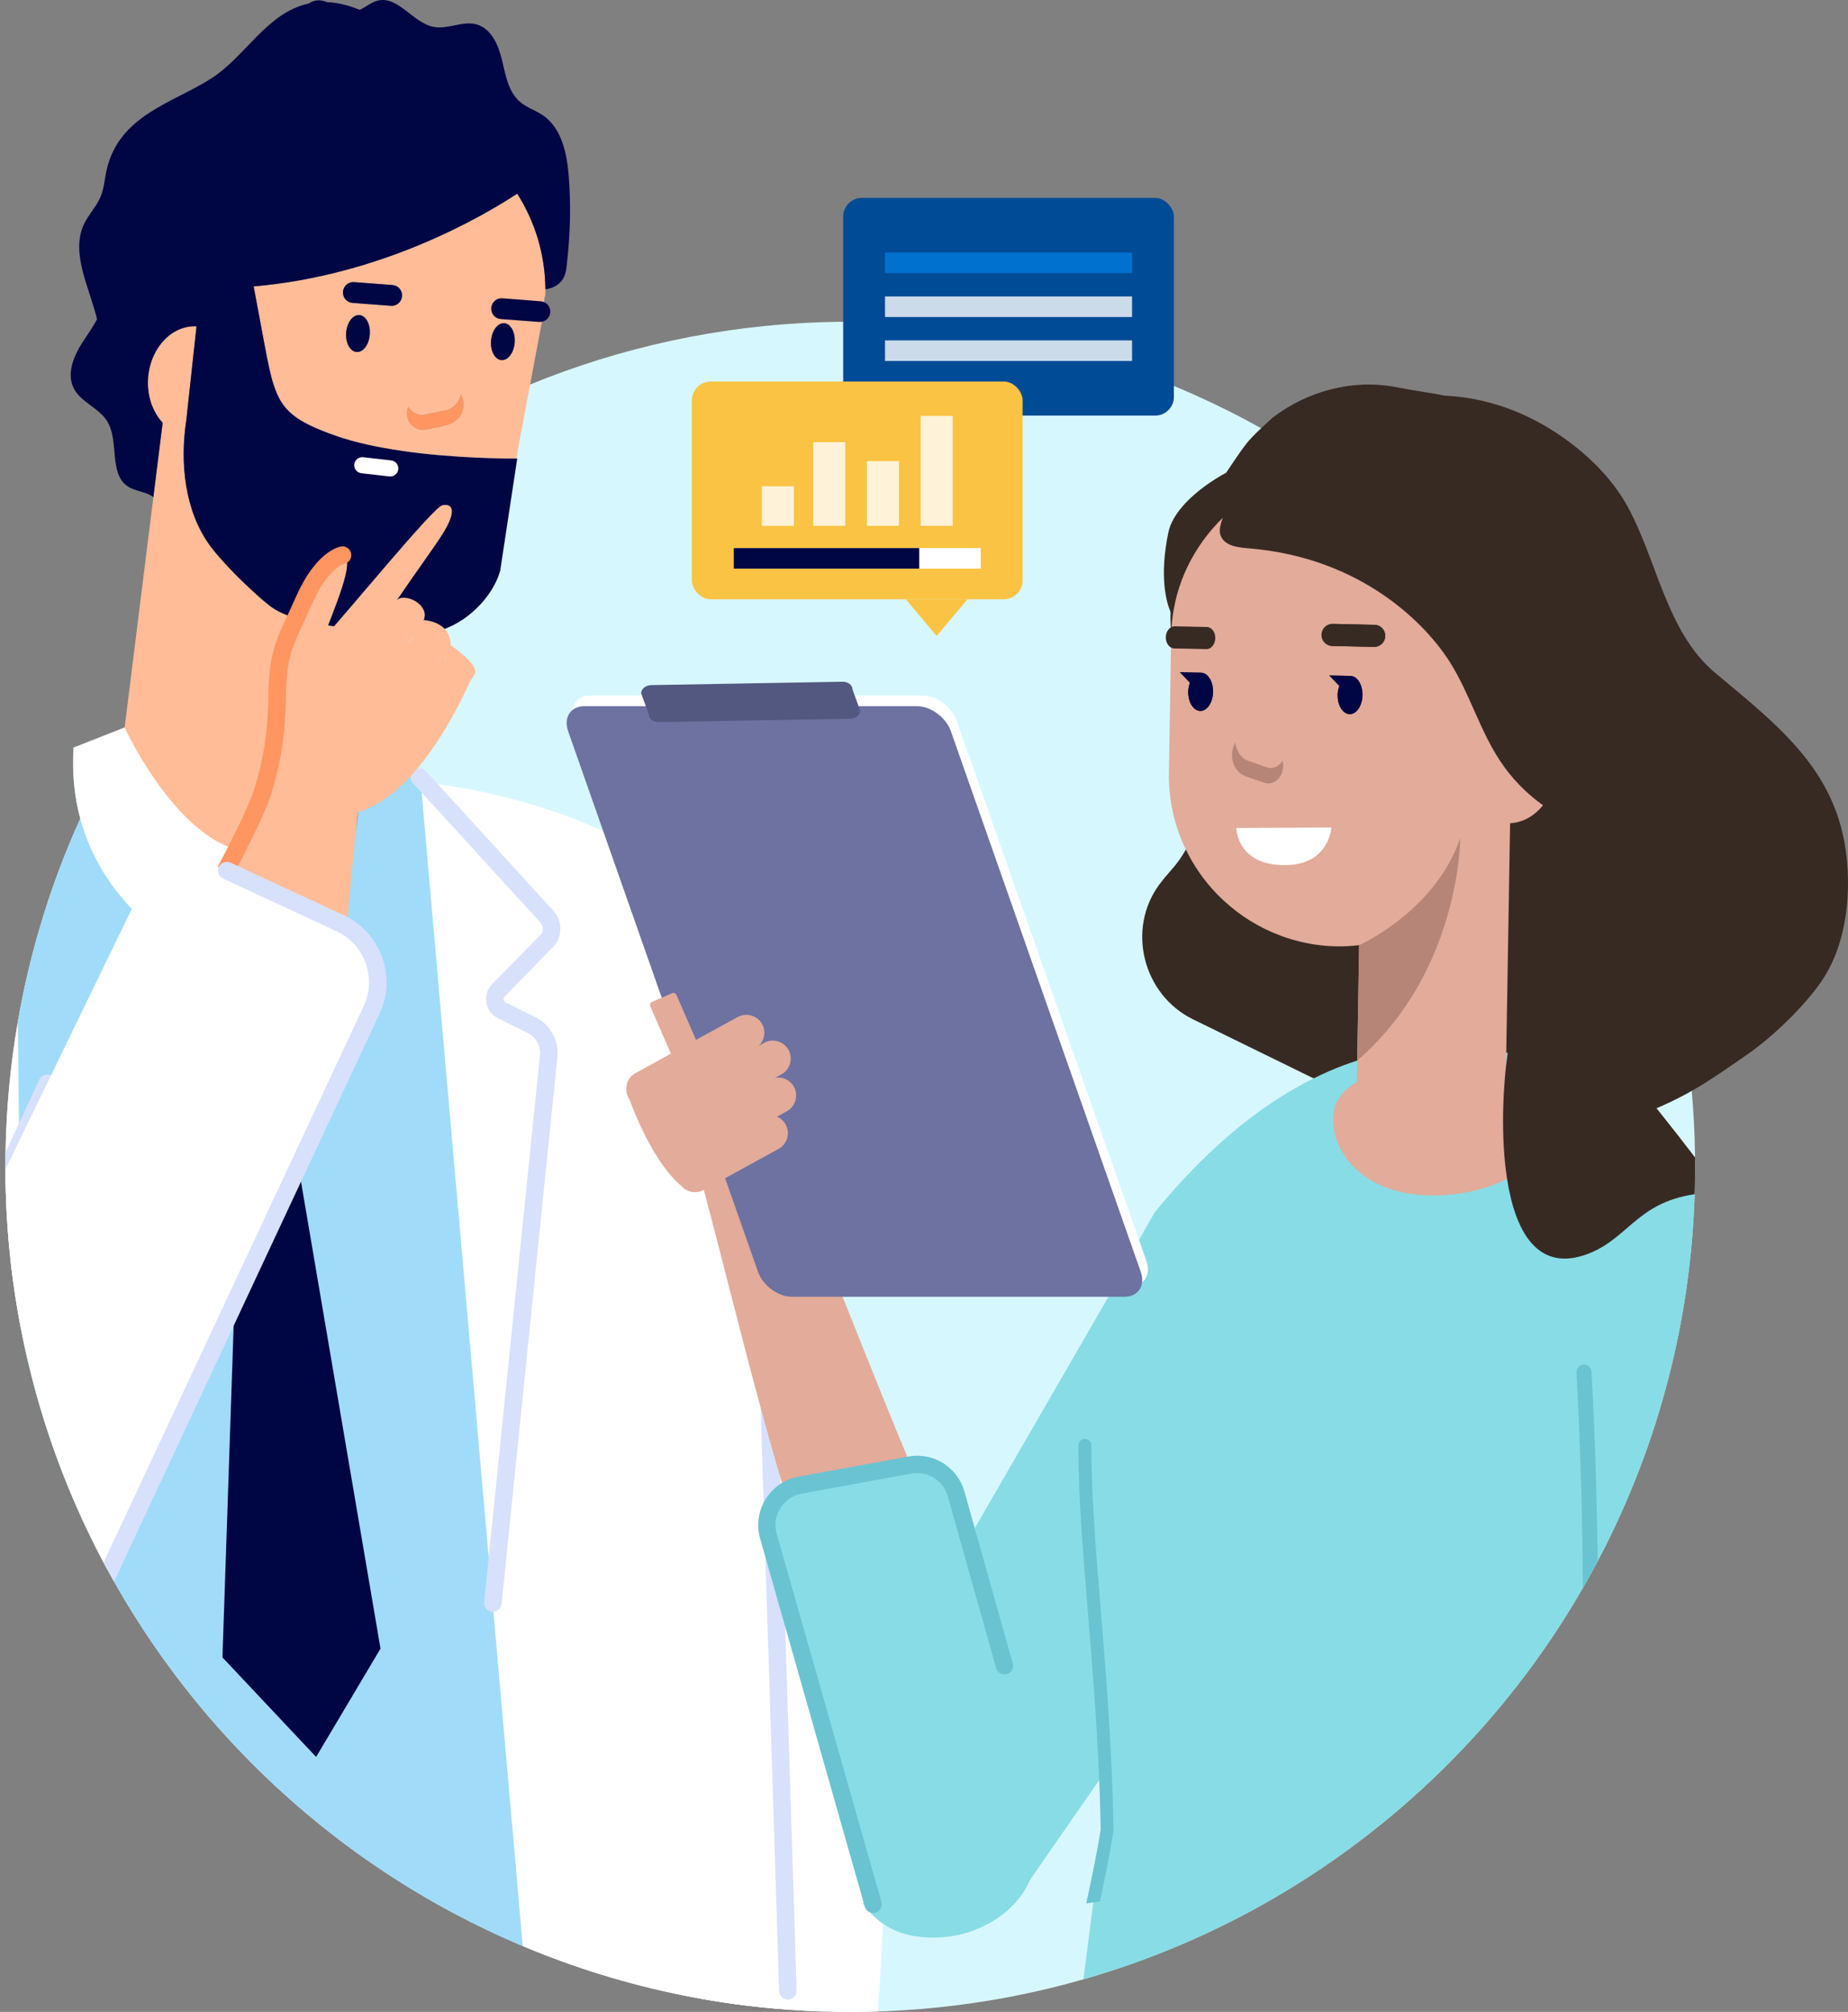
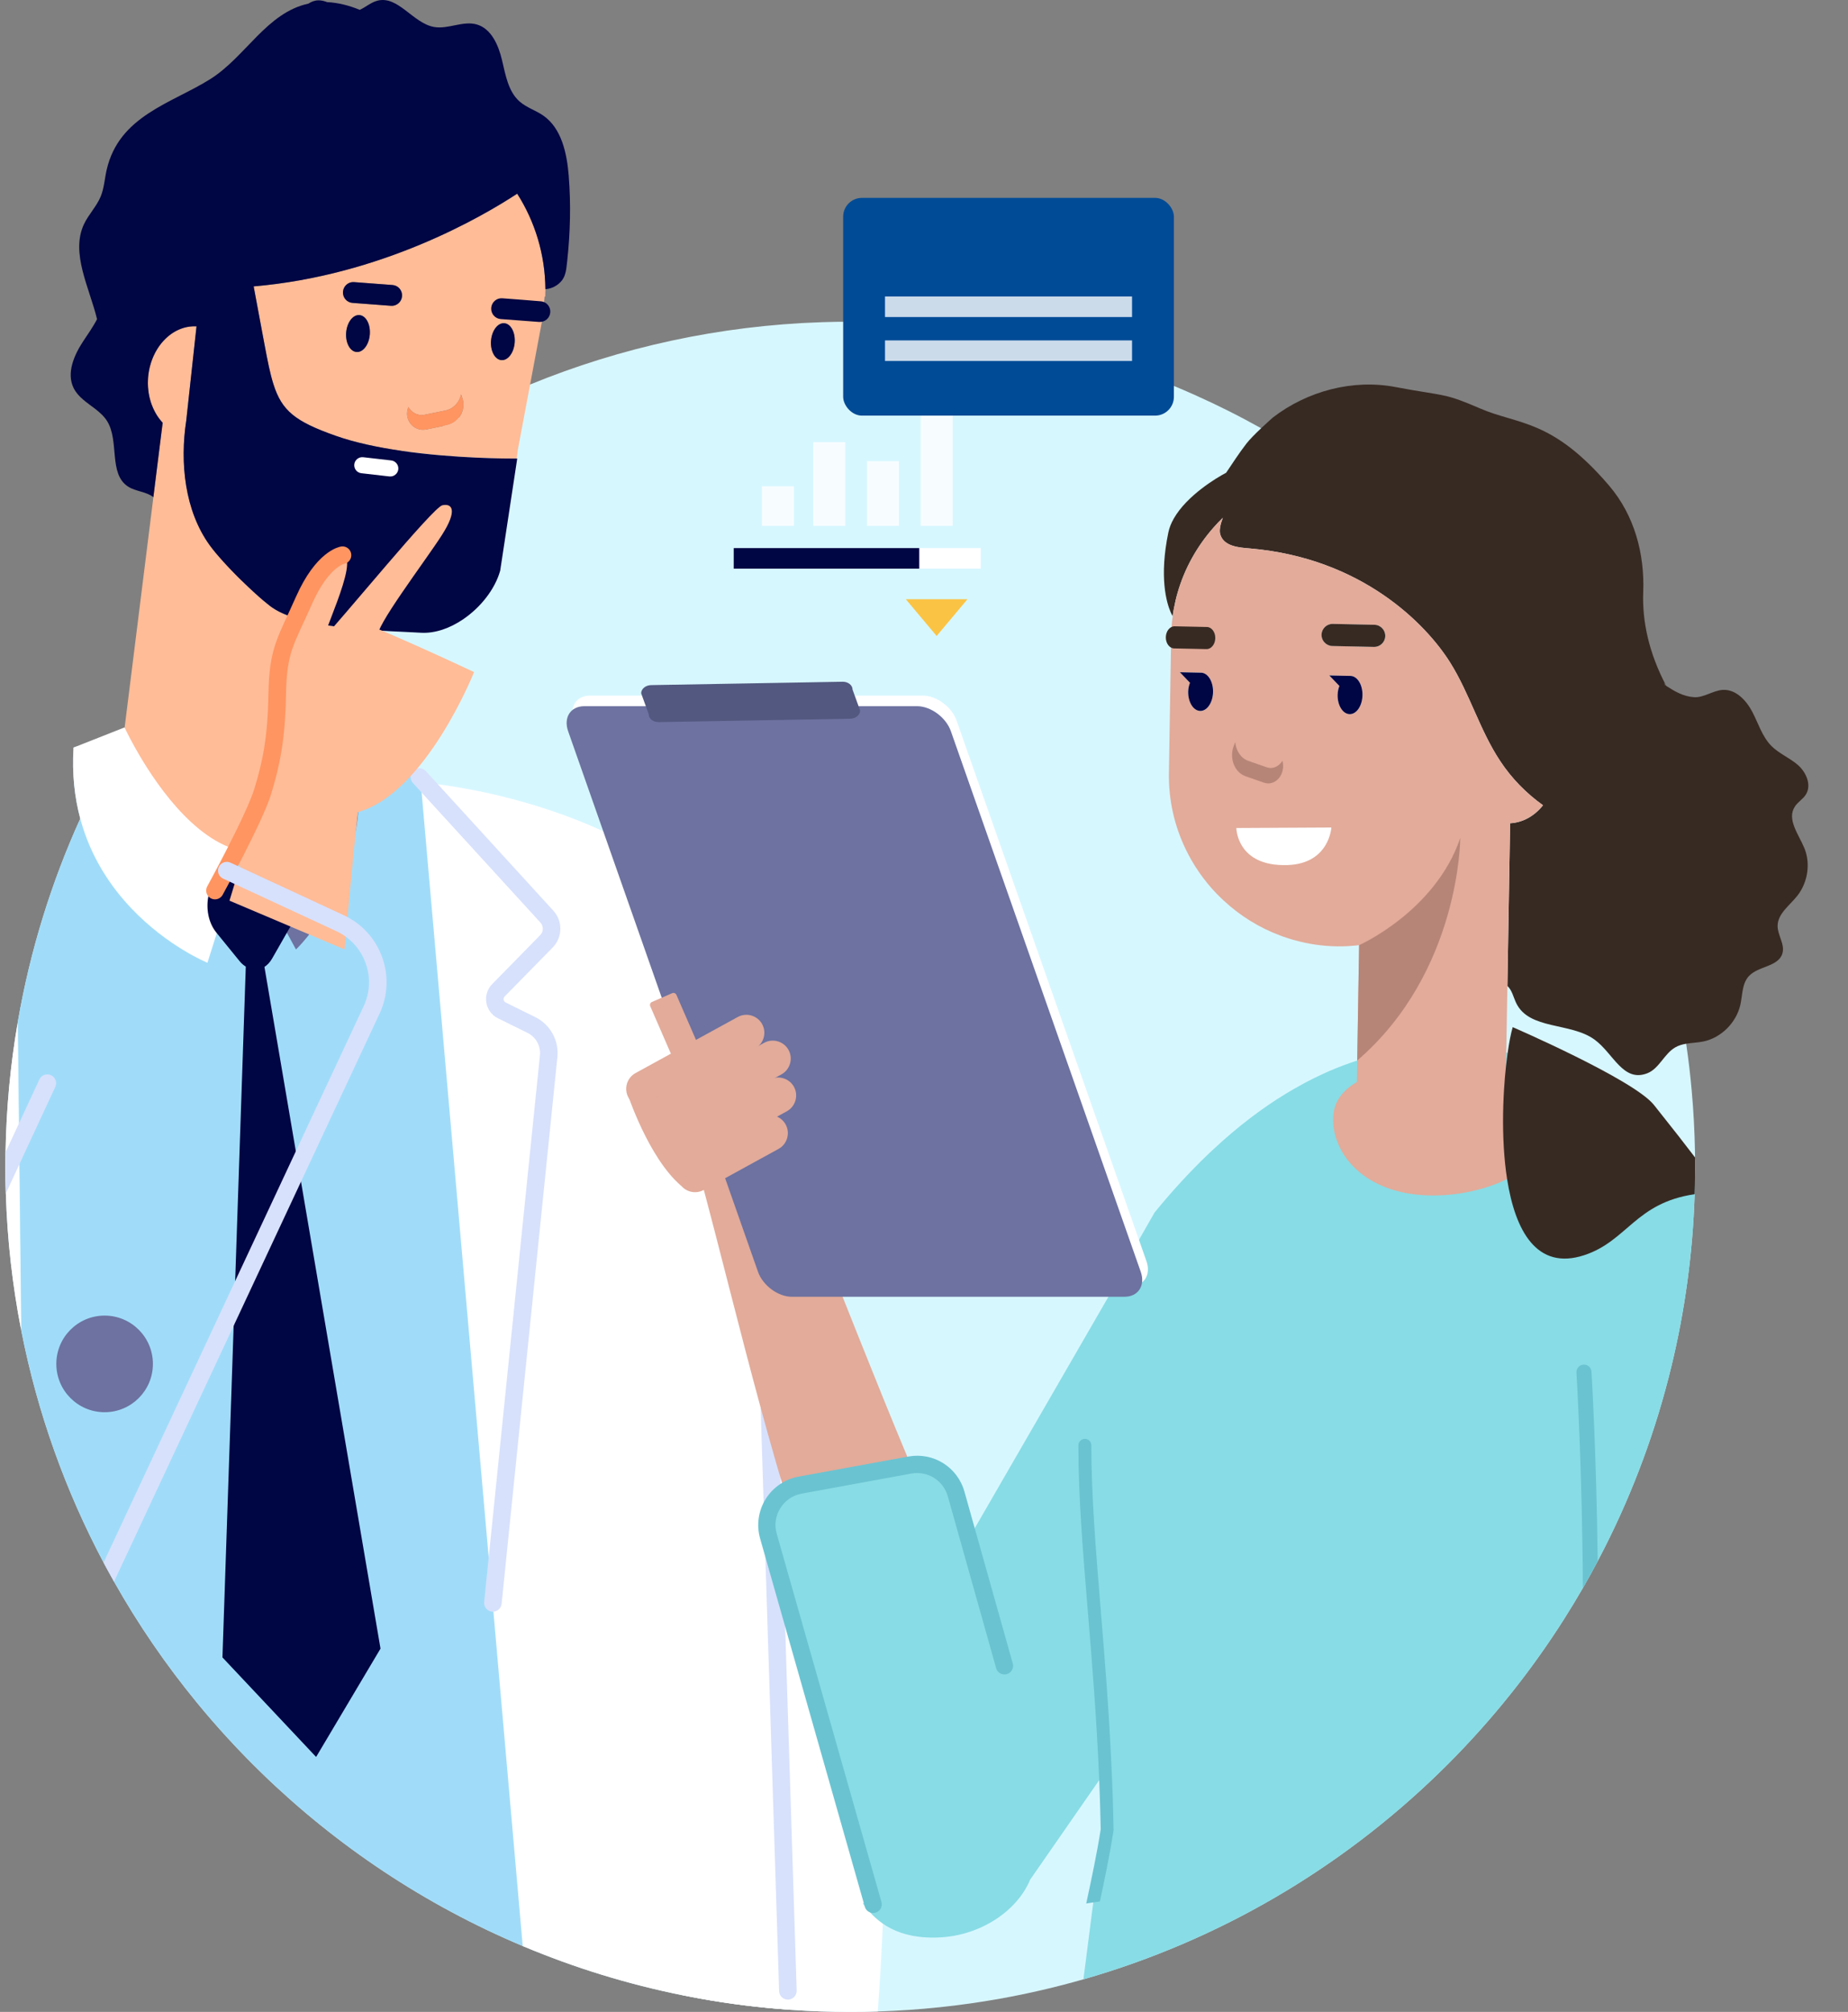
<svg xmlns="http://www.w3.org/2000/svg" id="Calque_2" viewBox="0 0 1367.25 1488.06">
  <rect x="0" y="0" width="1367.25" height="1488.06" fill="#808080" stroke="none" />
  <defs>
    <style>.cls-1{fill:#004b96;}.cls-2{fill:#000543;}.cls-3{fill:#0071ce;}.cls-4,.cls-5{fill:#fff;}.cls-6{fill:#ffbc97;}.cls-7{fill:#fbc343;}.cls-8{fill:#ff9561;}.cls-9{fill:#6ac3d1;}.cls-10{fill:#a0dcf9;}.cls-11{fill:#b78577;}.cls-12{fill:#d7e1fc;}.cls-13{fill:#d7f7ff;}.cls-14{fill:#e2ab9a;}.cls-15{fill:#372a23;}.cls-16{fill:#88dce5;}.cls-17{fill:#6d72a0;}.cls-18{fill:#52587f;}.cls-19{fill:none;stroke:#ff9561;stroke-linecap:round;stroke-linejoin:round;stroke-width:13px;}.cls-20,.cls-5{opacity:.8;}</style>
  </defs>
  <g id="Calque_4">
    <g>
      <path class="cls-13" d="M1254.12,863c0,4.28-.04,8.55-.13,12.81h0c-.05,2.5-.11,4.98-.19,7.46-1.39,43.72-7.27,86.29-17.2,127.29-11.37,46.97-28.04,91.87-49.35,134.02h0c-1.7,3.37-3.42,6.71-5.18,10.03-3.53,6.69-7.19,13.31-10.95,19.85-4.55,7.89-9.26,15.68-14.14,23.35h0c-1.35,2.14-2.71,4.24-4.09,6.35-12.51,19.17-26.04,37.61-40.53,55.25-7.34,8.94-14.92,17.68-22.75,26.19-8.23,8.98-16.74,17.72-25.48,26.19-72.71,70.5-162.5,123.49-262.56,152.16-20.15,5.77-40.72,10.56-61.64,14.31-29.5,5.28-59.72,8.49-90.49,9.47-6.76,.22-13.55,.33-20.37,.33-14.75,0-29.37-.51-43.86-1.52-22.69-1.57-45.04-4.35-67-8.28-4.29-.77-8.57-1.58-12.83-2.44-40.83-8.2-80.23-20.37-117.76-36.11-.29-.12-.59-.24-.88-.37-72.14-30.36-137.38-73.88-192.73-127.55-8.75-8.47-17.25-17.21-25.49-26.19-7.82-8.51-15.41-17.25-22.74-26.19-22.95-27.94-43.53-57.91-61.4-89.6-1.82-3.2-3.59-6.41-5.34-9.64-.81-1.49-1.61-2.98-2.41-4.48-28.12-52.97-48.85-110.47-60.8-171.12v-.02c-.1-.47-.2-.95-.29-1.43v-.03c-6.36-32.63-10.17-66.18-11.22-100.42-.19-5.92-.29-11.85-.3-17.81-.01-.62-.01-1.24-.01-1.86,0-3.58,.03-7.14,.09-10.71,.55-32.52,3.58-64.44,8.91-95.57v-.06c.07-.41,.15-.85,.23-1.26v-.02c9.11-52.51,24.77-102.77,46.14-149.9h0c8.24-18.25,17.35-36.02,27.27-53.28,1.58-2.77,3.19-5.53,4.82-8.27v-.02c.64-1.08,1.29-2.14,1.95-3.22,24.26-40.26,52.95-77.56,85.38-111.23h.01c28.12-29.21,59.07-55.69,92.39-79,4.99-3.49,10.03-6.91,15.13-10.25,3.49-2.3,7.01-4.56,10.55-6.78,10.22-6.43,20.63-12.57,31.24-18.39h0s.02,0,.02,0c3.79-2.1,7.6-4.14,11.43-6.15h.01c17.09-8.95,34.65-17.13,52.62-24.5,67-27.45,139.81-43.61,216.09-46.1,6.9-.23,13.83-.34,20.78-.34s13.74,.11,20.58,.34h.01c46.58,1.5,91.88,8.1,135.34,19.27,11.43,2.93,22.73,6.18,33.89,9.73,16.99,5.41,33.66,11.53,49.99,18.32,4.34,1.8,8.66,3.66,12.96,5.56,1.05,.46,2.1,.93,3.14,1.41,7.72,3.46,15.35,7.07,22.89,10.84,8.51,4.25,16.91,8.69,25.19,13.31,11.57,6.45,22.92,13.26,34.02,20.41,148.49,95.64,253.84,252.45,280.45,434.82,1.69,11.53,3.06,23.16,4.1,34.89,1.32,14.78,2.12,29.7,2.39,44.75,.03,1.49,.05,2.98,.06,4.47,.01,.55,.02,1.11,.02,1.66,.01,1.76,.02,3.52,.02,5.28Z" />
      <path class="cls-4" d="M655.03,1359.91c-.16,11.08-.42,22.27-.76,33.58-.29,9.68-.65,19.44-1.08,29.28-.92,21.28-2.16,42.94-3.75,64.96-6.76,.22-13.55,.33-20.37,.33-14.75,0-29.37-.51-43.86-1.52-22.69-1.57-45.04-4.35-67-8.28-4.29-.77-8.57-1.58-12.83-2.44l29.2-542.53,3.14-58.32,.24-4.34,.69-12.91,.66-12.3,.33-6.06,.61-11.26,.7-13.06,.05-.9,1.6-29.82,.03-.56,1.66-30.72,3.33-61.98,.24-4.43s1.52,3.46,4.21,10.24c5.14,12.97,14.54,38.09,25.64,74.24,1.81,5.88,3.66,12.06,5.55,18.52,1.01,3.46,2.03,7.01,3.06,10.64,.31,1.1,.63,2.21,.94,3.33,.59,2.11,1.19,4.24,1.78,6.4,10.72,38.77,22.14,86.13,32.42,141.27,.36,1.89,.71,3.79,1.06,5.7,.14,.71,.27,1.43,.39,2.14,6.88,37.8,13.21,79.15,18.41,123.81,.25,2.11,.49,4.23,.73,6.36,.24,2.11,.48,4.23,.71,6.36,3.94,35.8,7.14,73.65,9.31,113.43,2.61,47.58,3.75,97.93,2.96,150.84Z" />
      <path class="cls-10" d="M387.62,1439.71c-.29-.12-.59-.24-.88-.37-72.14-30.36-137.38-73.88-192.73-127.55-8.75-8.47-17.25-17.21-25.49-26.19-7.82-8.51-15.41-17.25-22.74-26.19-22.95-27.94-43.53-57.91-61.4-89.6-1.82-3.2-3.59-6.41-5.34-9.64-.81-1.49-1.61-2.98-2.41-4.48-28.12-52.97-48.85-110.47-60.8-171.12v-.02l-1.4-123.64h0s-.19-17.11-.19-17.11l-.15-13.02-.85-75.38v-.02c9.11-52.51,24.77-102.77,46.14-149.9h0c-4.18-15.56-6.18-33.04-4.97-52.58l1.6-.63h.01c10.17-.13,20.39-.16,30.63-.07,1.27,0,2.53,0,3.79,.03,3.04,.02,6.08,.06,9.12,.11,38.46,.6,77.16,2.68,114.99,6.72,1.27,.14,2.54,.28,3.8,.42,1,.11,2,.22,2.99,.33,1.77,.2,3.54,.4,5.3,.61,3.23,.39,6.45,.78,9.66,1.2,.72,.09,1.43,.18,2.14,.28,6.17,.8,12.31,1.66,18.42,2.59h.01c3.9,.58,7.77,1.19,11.64,1.83,8.06,1.32,16.04,2.75,23.94,4.3,1.36,.26,2.72,.53,4.07,.8,2.5,.5,5,1,7.5,1.52,1.41,.28,2.82,.56,4.23,.85,1,.2,2.02,.42,3.02,.62l.38,4.3,.37,4.24,.33,3.66h0s49.58,561.92,49.58,561.92h0s3.83,43.43,3.83,43.43l21.86,247.75Z" />
      <g>
        <path class="cls-6" d="M382.67,143.26c-26.06,17.12-100.5,60.51-194.98,68.57l8,42.85c2.3,12.23,4.17,21.74,6.62,29.44,6.25,19.81,16.15,27.6,45.89,38.14,14.42,5.11,31.55,8.68,48.68,11.17,39.53,5.75,79.07,5.76,85.39,5.74,.27-2.11,.67-4.2,.82-6.34l6.67-35.48,2.44-12.97,8.73-46.39h0s.64-3.3,.64-3.3l.99-11.2v-.03l.37-4.14c.18,0,.3,.09,.45,.12,.06-1.84,.15-3.71,.15-5.55-.21-25.91-7.82-50.19-20.86-70.63Zm-19.39,108.79c.02-.23,.04-.46,.06-.68,.05-.45,.11-.89,.19-1.33,.05-.29,.11-.57,.17-.85,.05-.26,.11-.52,.18-.77,.08-.3,.16-.6,.25-.89,.04-.14,.08-.27,.13-.4,.05-.14,.09-.27,.14-.4,.09-.26,.19-.52,.3-.77,.17-.4,.34-.79,.53-1.17,.01-.02,.02-.05,.03-.07,.11-.21,.22-.42,.34-.62,.12-.22,.25-.43,.39-.64,.29-.47,.6-.9,.94-1.3,.1-.13,.21-.25,.32-.37,.1-.12,.21-.24,.33-.35,.12-.13,.25-.26,.39-.38,.13-.12,.26-.24,.4-.34,.13-.12,.26-.22,.4-.32,.14-.1,.28-.2,.42-.29,.15-.09,.29-.17,.43-.25,.03-.02,.05-.03,.07-.04,.27-.15,.54-.27,.81-.37,.14-.05,.28-.1,.42-.14,.7-.21,1.43-.3,2.17-.24,.05,0,.1,0,.16,0,.05,0,.1,.01,.15,.02,.11,.01,.21,.03,.31,.05,.21,.04,.41,.09,.61,.15,.13,.04,.26,.08,.39,.13,.32,.12,.64,.27,.94,.45,.1,.06,.2,.12,.3,.19,.14,.09,.29,.19,.43,.3s.27,.22,.41,.34c.06,.05,.13,.11,.2,.18,.07,.06,.13,.12,.19,.19,.11,.11,.22,.22,.33,.34,.2,.22,.38,.45,.56,.7,.18,.24,.36,.5,.52,.76,.11,.17,.21,.34,.31,.52,.35,.63,.65,1.31,.91,2.04,.11,.3,.22,.61,.31,.93,.02,.07,.04,.13,.06,.2,.08,.3,.15,.6,.22,.91,.08,.37,.15,.75,.21,1.13,.03,.21,.06,.42,.09,.63,.05,.4,.09,.8,.11,1.22,.06,.94,.06,1.92-.02,2.91l-.06,.69c-.05,.45-.11,.89-.19,1.32-.05,.27-.1,.54-.16,.81-.05,.25-.11,.49-.17,.74-.07,.27-.14,.53-.22,.79-.08,.26-.16,.52-.24,.77-.14,.39-.28,.77-.44,1.14-.1,.23-.21,.46-.31,.68-.1,.22-.21,.43-.33,.65-.11,.21-.23,.42-.35,.62-.36,.61-.75,1.17-1.17,1.67-.08,.1-.16,.2-.25,.29-.15,.18-.31,.35-.47,.51-.11,.11-.22,.21-.33,.31-.18,.16-.36,.32-.55,.47-.29,.22-.58,.42-.87,.6-.16,.1-.32,.18-.48,.26-.15,.08-.31,.15-.48,.22-.17,.07-.33,.13-.5,.18-.16,.06-.33,.1-.5,.14-.14,.04-.28,.07-.42,.08-.31,.05-.62,.07-.92,.07-.13,0-.27,0-.4-.01-.28-.02-.55-.06-.82-.13-.14-.02-.27-.06-.4-.11-.47-.14-.92-.34-1.36-.6-.18-.1-.35-.21-.51-.33-.4-.29-.77-.62-1.12-.99-.14-.14-.27-.28-.4-.44-.21-.25-.41-.51-.6-.79-.12-.17-.23-.35-.34-.53-.13-.21-.25-.41-.36-.63-.07-.14-.14-.28-.21-.42-.11-.22-.22-.46-.31-.69-.1-.23-.2-.47-.28-.72-.09-.24-.17-.49-.25-.75-.08-.25-.15-.5-.22-.76-.05-.19-.09-.38-.13-.58-.04-.19-.08-.38-.12-.58-.03-.14-.05-.27-.07-.4-.03-.14-.05-.27-.06-.41-.02-.13-.04-.27-.06-.41-.04-.38-.08-.77-.1-1.17-.06-.93-.05-1.9,.02-2.88Zm-89.68-4.69c-.04,.46-.08,.91-.15,1.35-.03,.22-.06,.44-.1,.65-.07,.44-.16,.87-.26,1.3-.06,.24-.12,.47-.19,.7-.14,.5-.29,.98-.47,1.45-.17,.47-.36,.93-.56,1.36-.12,.25-.24,.5-.37,.74-.09,.17-.18,.34-.28,.51-.18,.32-.38,.63-.59,.92-.13,.2-.27,.39-.41,.57-.06,.09-.13,.18-.21,.27-.07,.09-.14,.18-.21,.26-.33,.4-.69,.76-1.06,1.08-.13,.1-.25,.2-.38,.31-.25,.2-.51,.38-.77,.54-.1,.05-.2,.11-.31,.17-.1,.06-.21,.11-.31,.16-.2,.1-.4,.19-.6,.27-.01,0-.02,0-.03,0-.13,.06-.26,.1-.39,.13-.28,.1-.56,.16-.85,.19-.14,.04-.28,.05-.43,.05-.16,.01-.31,.02-.46,.02-.13,0-.26,0-.39,0-.27-.02-.53-.06-.79-.12-.07-.02-.13-.03-.19-.05-.11-.03-.21-.06-.32-.1-.02,0-.04-.01-.06-.01-.08-.02-.15-.05-.23-.08-.08-.02-.16-.06-.23-.09-.11-.05-.23-.1-.34-.15-.16-.08-.31-.16-.46-.26-.07-.03-.14-.08-.21-.12-.14-.09-.28-.19-.42-.3-.31-.22-.6-.48-.88-.76-.2-.19-.38-.39-.55-.62-.13-.15-.26-.31-.37-.48-.06-.09-.12-.18-.18-.27t-.02-.02s-.02-.01-.02-.02c-.05-.05-.07-.1-.1-.15,0-.01-.01-.02-.01-.03-.1-.15-.2-.31-.3-.47-.14-.23-.26-.46-.39-.71-.25-.51-.48-1.04-.68-1.61-.05-.13-.1-.25-.14-.38-.24-.68-.42-1.44-.56-2.21t-.01-.02s0-.05,0-.08c-.08-.42-.14-.85-.18-1.29-.02-.14-.04-.27-.05-.41-.07-.61-.1-1.24-.1-1.87,0-.55,.03-1.09,.06-1.63,.07-.92,.21-1.82,.39-2.68,.09-.43,.19-.85,.3-1.26,.06-.21,.12-.42,.19-.63,.06-.19,.12-.38,.19-.57,.11-.34,.24-.68,.38-1,.03-.08,.06-.15,.09-.23,.07-.16,.13-.31,.21-.46,.08-.17,.16-.35,.25-.52,.18-.34,.37-.68,.56-1s.4-.63,.61-.92c.16-.22,.32-.43,.49-.63,.09-.1,.17-.2,.25-.29,.12-.15,.26-.29,.4-.43s.28-.27,.42-.4c.09-.09,.19-.18,.28-.26,.16-.13,.32-.25,.48-.37,.16-.12,.33-.24,.5-.34,.1-.06,.2-.12,.3-.18s.2-.12,.31-.17c.21-.1,.43-.2,.65-.29,.14-.06,.28-.1,.42-.14,.14-.05,.29-.09,.43-.11,.14-.04,.28-.06,.42-.08,.29-.04,.59-.07,.88-.07,.14,0,.28,0,.42,.01,.28,.02,.55,.06,.82,.13,.27,.05,.54,.13,.8,.24,.13,.04,.26,.09,.38,.16,.13,.05,.25,.11,.38,.19,.12,.07,.24,.14,.36,.22,.13,.06,.24,.14,.36,.24,.17,.12,.34,.25,.5,.4,.13,.11,.27,.23,.4,.36,.1,.09,.2,.19,.29,.3,.1,.1,.2,.21,.28,.32,.11,.12,.21,.25,.31,.38,.22,.28,.42,.57,.61,.88,.11,.17,.22,.35,.32,.54,.41,.74,.76,1.56,1.05,2.44,.07,.2,.13,.41,.19,.62,.07,.25,.14,.51,.2,.77,.08,.34,.15,.68,.21,1.02,.06,.33,.11,.66,.15,.99,0,.02,.01,.04,.01,.07,.04,.36,.08,.73,.1,1.11,.06,.96,.06,1.94-.02,2.95Zm23.08-25.47c-.09,.21-.21,.42-.33,.62-.37,.61-.82,1.16-1.34,1.64-.17,.16-.35,.31-.54,.46-.15,.13-.32,.24-.49,.35-.12,.08-.25,.16-.38,.23-.14,.09-.28,.17-.44,.24-.12,.07-.26,.13-.4,.18-.06,.04-.14,.07-.22,.09-.12,.05-.24,.1-.36,.13-.06,.03-.12,.05-.19,.06-.09,.03-.17,.05-.26,.07-.01,.01-.02,.02-.03,.01-.09,.03-.18,.06-.28,.07h0c-.11,.03-.23,.05-.35,.06-.03,.02-.06,.02-.1,.02-.01,.01-.02,.01-.04,0-.17,.03-.34,.05-.52,.06h-.01c-.37,.03-.74,.03-1.12,0l-28.53-2.15c-.5-.04-.98-.12-1.44-.25s-.91-.3-1.33-.51c-.42-.21-.82-.46-1.19-.75-.19-.13-.37-.28-.54-.44-.32-.29-.61-.61-.86-.95-.09-.1-.17-.21-.24-.32,0,0-.02,0-.01-.02-.07-.07-.11-.14-.16-.22-.01-.02-.02-.03-.03-.05-.07-.1-.13-.2-.18-.31-.16-.26-.3-.53-.4-.81-.05-.09-.09-.19-.12-.29-.02-.02-.03-.04-.03-.07-.05-.12-.1-.25-.13-.39-.02-.04-.03-.07-.03-.11-.02-.07-.04-.14-.06-.22-.05-.14-.08-.28-.1-.42-.02-.05-.03-.11-.03-.16-.02-.03-.02-.06-.02-.09t0-.02c-.04-.16-.06-.32-.07-.48-.01-.02-.01-.04,0-.06-.04-.43-.04-.86-.01-1.3,.01-.19,.03-.38,.06-.56,.03-.19,.06-.37,.1-.55,.01-.09,.03-.18,.06-.27,.02-.09,.05-.18,.08-.27,0-.02,0-.03,.01-.05,.04-.16,.1-.32,.16-.47,.08-.23,.18-.45,.29-.66,.09-.2,.19-.38,.3-.56,.09-.16,.19-.31,.3-.46,.1-.15,.21-.3,.33-.44,.08-.1,.16-.2,.25-.3,.15-.18,.32-.35,.49-.51,.34-.32,.71-.61,1.1-.86,0,0,.01,.01,.01,0,.2-.13,.4-.25,.61-.35,.21-.11,.42-.21,.64-.29,.22-.1,.44-.17,.67-.24,.22-.07,.46-.13,.69-.17,.64-.13,1.32-.17,2.01-.12l2.15,.16,26.38,1.99c.25,.02,.5,.05,.74,.1,.96,.17,1.86,.52,2.66,1.02,.2,.12,.39,.25,.57,.4,.19,.13,.37,.28,.54,.44,.17,.16,.34,.32,.49,.5,.16,.17,.32,.35,.45,.54,.15,.18,.28,.37,.4,.57,.51,.79,.86,1.68,1.03,2.63,.05,.23,.09,.47,.1,.72,.03,.23,.04,.46,.04,.69s0,.44-.02,.66c-.04,.5-.13,.99-.25,1.46-.06,.23-.14,.47-.23,.69-.08,.23-.17,.45-.29,.66Zm42.89,86.99c-.09,.11-.18,.23-.27,.34-.13,.17-.27,.33-.42,.49-.2,.24-.42,.46-.64,.68-.13,.13-.26,.26-.39,.38-.17,.16-.35,.32-.53,.47-.18,.16-.37,.31-.56,.45-.04,.04-.08,.07-.13,.1-.18,.14-.36,.27-.53,.39-.01,0-.01,.01-.01,.01-.36,.25-.73,.48-1.12,.69-.2,.12-.4,.22-.6,.33-.39,.2-.8,.39-1.22,.55-.45,.18-.9,.34-1.37,.47-.2,.07-.39,.12-.6,.16-.22,.07-.46,.12-.69,.17l-2.35,.47h-.02s-12.79,2.61-12.79,2.61c-.2,.04-.4,.08-.6,.1-.4,.06-.79,.1-1.18,.12t-.01,0c-.51,.02-1,0-1.49-.03-.15,0-.3-.02-.44-.04-.21-.02-.42-.05-.63-.09-.04,0-.07,0-.11-.02-.19-.04-.39-.08-.58-.13-.18-.04-.36-.09-.54-.14-.38-.1-.76-.23-1.12-.39-.19-.07-.37-.15-.56-.24-.08-.03-.15-.07-.23-.11-.13-.06-.27-.13-.4-.21-.07-.03-.14-.07-.2-.11-.2-.11-.39-.23-.58-.36-.19-.12-.38-.24-.56-.38-.19-.14-.37-.28-.55-.43-.56-.46-1.08-.97-1.54-1.53-.12-.14-.24-.29-.35-.44-.12-.16-.24-.32-.35-.48-.13-.19-.25-.38-.37-.57-.12-.2-.23-.39-.34-.59-.14-.25-.26-.51-.38-.77-.08-.17-.15-.35-.22-.53-.07-.19-.14-.38-.2-.57-.02-.03-.03-.06-.03-.09-.08-.24-.15-.48-.22-.73-.03-.13-.07-.27-.09-.4-.03-.1-.05-.2-.06-.31-.08-.37-.13-.74-.17-1.12-.03-.36-.05-.72-.05-1.08,0-.51,.03-1.03,.1-1.55,.02-.13,.03-.27,.06-.4,.03-.22,.07-.44,.12-.66,.06-.29,.13-.58,.22-.88l.42-1.44c.26,.43,.55,.85,.85,1.25,.31,.39,.64,.77,.98,1.12,.51,.55,1.08,1.04,1.69,1.47,.4,.29,.82,.55,1.25,.79,.61,.33,1.26,.61,1.93,.81,.12,.03,.23,.07,.35,.1,.09,.04,.19,.06,.29,.08,.17,.04,.34,.08,.51,.11,.1,.03,.21,.05,.33,.06,.08,.02,.17,.03,.25,.04,.21,.03,.43,.06,.66,.07,.24,.02,.5,.03,.75,.03,.74,0,1.51-.07,2.29-.23l15.16-3.08c.58-.12,1.15-.27,1.7-.45,.27-.09,.54-.19,.81-.3,.27-.11,.53-.22,.78-.33,.34-.16,.67-.33,.99-.51,.32-.18,.64-.37,.95-.58h0c.46-.34,.91-.67,1.33-1.03,.04-.04,.08-.07,.13-.11,.01,0,.02,0,.02,0,.18-.16,.35-.32,.52-.48,.17-.16,.33-.33,.5-.5,.21-.23,.42-.46,.61-.7,.08-.09,.15-.18,.22-.27,.38-.46,.72-.94,1.02-1.44,.1-.15,.19-.3,.28-.46,.14-.22,.27-.45,.39-.69,.18-.32,.33-.65,.48-.99,.11-.25,.2-.51,.3-.77,.04-.09,.08-.18,.11-.28,.24-.67,.45-1.35,.61-2.06,.01,0,.01-.02,.01-.03l.58,1.77,.29,.88c.07,.21,.14,.41,.19,.62,.13,.42,.23,.84,.31,1.26,.05,.26,.1,.52,.14,.78,.17,1.17,.21,2.35,.13,3.5-.03,.38-.07,.77-.13,1.15-.03,.19-.06,.38-.1,.57-.03,.19-.07,.38-.11,.57-.09,.37-.19,.74-.3,1.11-.1,.32-.21,.63-.32,.94-.12,.3-.24,.6-.37,.9-.08,.2-.18,.4-.28,.59-.08,.16-.16,.33-.26,.49-.08,.16-.17,.32-.27,.48-.09,.17-.2,.33-.31,.49-.09,.15-.19,.3-.29,.44-.14,.22-.3,.44-.47,.66h-.01Z" />
        <path class="cls-6" d="M155.22,403.37c-18.54-25.51-22.25-61.03-17.42-92.4l7.59-69.6c-18.05-1.02-34.02,15.72-35.82,37.83-1.09,13.3,3.28,25.42,10.78,33.47l-6.87,55.06-26.23,210.12,66.23,54.85,64.14,20.44,16.03-68.22,13.96-121.58c-19.3-2.66-37.54-7.16-48-15.23-12.33-9.51-35.17-32.08-44.37-44.73Z" />
        <path class="cls-2" d="M290.46,210.81l-28.54-2.16c-4.17-.32-7.85,2.89-8.17,7.11-.32,4.23,2.82,7.94,6.99,8.26l28.54,2.16c4.17,.32,7.85-2.88,8.17-7.11,.32-4.23-2.82-7.95-6.99-8.26Z" />
        <path class="cls-2" d="M371.59,220.61c-4.17-.31-7.85,2.89-8.17,7.11-.32,4.23,2.82,7.94,6.99,8.26l28.34,2.14c4.37,.33,8.05-2.87,8.37-7.1,.31-4.07-2.62-7.59-6.55-8.13-.44-.13-28.98-2.28-28.98-2.28Z" />
        <path class="cls-2" d="M370.99,266.36c4.83,.37,9.22-5.45,9.8-12.99,.58-7.54-2.87-13.95-7.71-14.31-4.83-.37-9.22,5.45-9.8,12.99-.58,7.54,2.87,13.95,7.71,14.31Z" />
        <path class="cls-2" d="M265.9,233.04c-4.83-.37-9.22,5.45-9.8,12.99-.58,7.54,2.87,13.95,7.71,14.31,4.83,.37,9.22-5.45,9.8-12.99,.58-7.54-2.87-13.95-7.71-14.31Z" />
        <path class="cls-8" d="M341.13,291.67c-1.27,5.78-5.53,10.73-11.74,11.99l-15.16,3.08c-5.22,1.06-9.68-1.65-12.13-5.7l-.42,1.44c-2.53,8.66,4.91,16.92,13.65,15.15l15.16-3.08c9.08-1.84,14.5-11.36,11.53-20.23l-.89-2.65Z" />
        <path class="cls-2" d="M420.8,130.24c-1.36-16.75-5.22-35.23-18.84-44.75-5.62-3.89-12.41-5.91-17.54-10.41-8.43-7.43-10.39-19.66-13.02-30.68-2.62-11.02-7.88-23.19-18.63-26.3-10.23-2.96-21.2,3.71-31.7,1.84-15.58-2.81-26.55-23.43-41.89-19.42-4.71,1.24-8.63,4.77-13.01,6.77-7.94-3.29-16.09-5.32-24.16-5.71-2.08-.82-4.19-1.36-6.43-1.33-2.66,.03-5.16,.94-7.34,2.42-31.04,6.7-46.53,39.46-72.71,55.86-28.74,18.03-67.48,27.05-76.63,67.16-1.48,6.52-1.85,13.37-4.35,19.53-3.08,7.52-9.03,13.35-12.47,20.69-9.94,21.4,4.07,46.77,9.72,70.14-2.9,5.68-6.76,11.05-10.24,16.34-6.79,10.29-12.53,23.55-7.09,34.6,3.32,6.73,9.96,10.78,15.94,15.4,3.41,2.63,6.58,5.47,8.82,9.03,9.21,14.74,.96,38.92,15.43,48.4,5.71,3.75,13.5,3.69,18.81,7.88l1.37-10.99,1.5-12.01,.74-5.94,.83-6.66,.75-5.95,1.69-13.49c-.14-.15-.28-.3-.42-.46-.15-.16-.29-.32-.43-.49-.28-.32-.55-.65-.81-.99-.12-.14-.24-.27-.35-.41-.23-.28-.44-.56-.65-.86-.11-.15-.22-.3-.32-.45-.02-.02-.04-.04-.06-.06-.01,0-.01-.01-.02-.02-.07-.07-.13-.15-.17-.22-.03-.04-.05-.08-.07-.12-.03-.04-.06-.08-.08-.11,0-.01-.01-.01-.01-.02-.02-.03-.04-.06-.06-.09-.14-.22-.28-.43-.43-.64-.18-.27-.35-.54-.52-.81-.23-.35-.44-.71-.65-1.08,0,0-.01-.02-.01-.03-.29-.49-.56-1.01-.83-1.52-.1-.2-.21-.39-.3-.59-.36-.73-.72-1.48-1.05-2.21v-.03c-.33-.78-.64-1.57-.94-2.35-.12-.36-.27-.76-.39-1.15-.07-.18-.14-.36-.2-.54-.06-.19-.11-.37-.16-.57-.27-.88-.52-1.79-.73-2.69-.03-.12-.06-.24-.09-.36-.08-.33-.15-.66-.21-.99-.02-.04-.02-.08-.03-.13-.02-.09-.03-.18-.05-.26-.01-.04-.01-.07-.02-.1-.05-.27-.1-.54-.14-.82-.09-.43-.16-.87-.22-1.3-.01-.02-.01-.04-.01-.06-.06-.44-.12-.88-.16-1.33-.12-.87-.19-1.78-.25-2.65-.05-.73-.07-1.45-.08-2.18-.01-.25-.01-.5-.01-.75v-.13c0-.94,.03-1.88,.08-2.83,.02-.35,.04-.7,.07-1.06h0c.04-.53,.09-1.03,.15-1.54,.04-.36,.08-.72,.13-1.07,.06-.43,.12-.86,.19-1.28,.07-.43,.14-.85,.22-1.27,.05-.25,.1-.5,.15-.75,.09-.44,.18-.89,.29-1.32,.01-.07,.02-.13,.04-.2,.01-.02,.01-.03,.01-.05,.1-.42,.21-.84,.32-1.25,.02-.09,.05-.17,.07-.25,.12-.44,.24-.88,.38-1.31,.11-.4,.24-.79,.37-1.17,.05-.16,.1-.31,.16-.46,.12-.35,.24-.7,.37-1.05,.13-.35,.26-.7,.4-1.04,.01-.04,.03-.08,.04-.11,.26-.65,.53-1.29,.82-1.92,.3-.66,.62-1.32,.95-1.96,.16-.32,.33-.64,.5-.95,.18-.32,.35-.63,.53-.94,.15-.26,.3-.52,.46-.77,.13-.22,.26-.44,.4-.65,.12-.19,.24-.38,.36-.56,.23-.35,.46-.69,.69-1.03,.08-.11,.16-.22,.23-.33,.27-.37,.54-.74,.81-1.1t.02-.02c.27-.36,.55-.71,.83-1.06,.08-.09,.16-.19,.23-.28,.26-.31,.53-.62,.8-.92,.01-.01,.02-.03,.03-.04,.29-.33,.59-.65,.89-.97,.2-.21,.4-.41,.6-.61,.2-.21,.4-.4,.6-.59,.15-.15,.31-.29,.46-.44,.16-.15,.33-.3,.49-.44,.3-.28,.61-.55,.93-.81,.16-.14,.33-.28,.5-.41,.27-.22,.54-.43,.81-.63,.44-.34,.89-.66,1.34-.97,.23-.16,.46-.31,.69-.46s.46-.29,.69-.43c.23-.15,.46-.29,.7-.42,.23-.14,.47-.27,.71-.4s.48-.26,.72-.38c.24-.13,.48-.25,.72-.36t.01,0c.48-.23,.97-.45,1.47-.66,.49-.21,.99-.41,1.5-.58,.25-.09,.51-.18,.76-.25,.24-.09,.49-.16,.73-.23,.27-.09,.53-.16,.8-.23,.26-.07,.52-.13,.78-.19,.23-.06,.46-.11,.68-.16,.08,0,.15-.02,.23-.04,.45-.09,.9-.17,1.36-.24,.06-.02,.13-.03,.21-.03,.23-.03,.46-.07,.69-.09,1.57-.2,3.18-.26,4.8-.16h0s-5.26,48.29-5.26,48.29l-2.32,21.32c-4.83,31.37-1.12,66.88,17.42,92.4,1.15,1.58,2.51,3.32,4.03,5.17,.19,.23,.39,.46,.58,.69,.59,.7,1.2,1.42,1.83,2.15,1.05,1.22,2.16,2.47,3.31,3.74,.46,.51,.93,1.02,1.4,1.54,.47,.52,.95,1.04,1.44,1.56,.24,.26,.49,.52,.73,.78,.31,.33,.62,.66,.93,.98,.69,.73,1.38,1.45,2.08,2.18,.45,.46,.9,.93,1.35,1.39,.58,.59,1.16,1.19,1.74,1.78,.69,.69,1.38,1.39,2.08,2.08,.69,.69,1.38,1.37,2.07,2.05h.01s.06,.06,.09,.1h.01s0,.02,0,.02t.02,.02l.03,.03s.03,.03,.04,.04c.13,.12,.25,.24,.37,.36,.01,0,.01,0,.01,0,.66,.64,1.32,1.29,1.98,1.92,.98,.95,1.97,1.89,2.95,2.81,.97,.92,1.95,1.83,2.9,2.7,2.56,2.36,5.02,4.55,7.3,6.49,1.82,1.55,3.53,2.94,5.07,4.13,1.3,.99,2.72,1.96,4.26,2.86,0,0,0,0,0,0,.29,.17,.59,.34,.89,.5,.3,.16,.6,.33,.91,.5,.1,.06,.2,.11,.3,.17,.04,.02,.08,.04,.12,.06,.12,.06,.24,.13,.37,.19,.34,.18,.69,.35,1.05,.52,.42,.21,.85,.41,1.29,.61,.43,.2,.87,.4,1.32,.59,.16,.07,.32,.14,.48,.2,.33,.14,.66,.27,.99,.4,.22,.1,.44,.19,.66,.28,.67,.28,1.35,.52,2.05,.78,.48,.17,.96,.35,1.45,.52,.35,.12,.71,.24,1.06,.35,.36,.13,.72,.25,1.09,.37,.28,.09,.56,.18,.84,.27,.09,.03,.18,.06,.27,.09,.27,.08,.55,.16,.83,.25,.3,.09,.6,.18,.91,.27,.43,.12,.87,.25,1.3,.38h.01c.87,.25,1.75,.48,2.65,.71,.04,0,.08,.02,.12,.03,.05,.01,.1,.03,.15,.04,.06,.02,.12,.03,.18,.05,.27,.07,.53,.13,.8,.2,.79,.21,1.57,.39,2.38,.57,.12,.03,.24,.06,.37,.09,.09,.03,.18,.03,.27,.06,1.45,.34,2.93,.67,4.44,.97,.57,.11,1.15,.22,1.73,.32,.33,.07,.67,.13,1.01,.19,.13,.03,.26,.05,.39,.07,.47,.09,.95,.18,1.43,.26,.89,.16,1.78,.31,2.68,.46l.18,.03c.09,.02,.18,.03,.27,.04,.55,.1,1.09,.18,1.64,.26,1.6,.27,3.22,.51,4.85,.72h.01c2.54,.37,5.07,.67,7.61,.97,1.81,.21,3.62,.39,5.43,.57h.03c19.66,1.94,38.87,2.39,50.7,3.11,10.51,.64,21.58-3.32,31.34-9.95,0-.01,.01-.01,.01-.01,12.95-8.82,23.58-22.31,27.38-35.96l12.6-82.89h-.43c-6.32,.02-45.86,.01-85.39-5.74-17.13-2.49-34.26-6.06-48.68-11.17-29.74-10.54-39.64-18.33-45.89-38.14-2.45-7.7-4.32-17.21-6.62-29.44l-8-42.85c94.48-8.06,168.92-51.45,194.98-68.57,13.04,20.44,20.65,44.72,20.86,70.63,2.84-.18,5.77-1.15,8.24-2.81,6.8-4.59,7.04-10.24,7.89-17.85,2.26-20.86,2.83-42.09,1.14-62.99Z" />
      </g>
      <path class="cls-4" d="M15.54,983.09c-6.36-32.63-10.17-66.18-11.22-100.42-.19-5.92-.29-11.85-.3-17.81-.01-.62-.01-1.24-.01-1.86,0-3.58,.03-7.14,.09-10.71,.55-32.52,3.58-64.44,8.91-95.57l.84,74.55v.03l.13,13.02v.03l.21,17.06v.03l1.35,121.65Z" />
      <path class="cls-4" d="M505.38,1475.82c-40.83-8.2-80.23-20.37-117.76-36.11-.29-.12-.59-.24-.88-.37l-21.68-247.31h0s-3.49-39.93-3.49-39.93v-.06s-49.62-565.86-49.62-565.86v-.04l-.27-2.87-.4-4.59s.12,0,.37,.03h.03c.63,.06,2.06,.18,4.18,.42,.01,0,.03,0,.04,0,2.06,.18,4.77,.48,8.07,.93h.01c22.53,2.93,71.88,11.57,122.33,34.73,2.8,1.27,5.59,2.6,8.39,3.98,16.56,8.12,33.08,17.86,48.66,29.53,5.37,4.05,10.66,8.31,15.79,12.84,.09,.09,.21,.18,.3,.27,10.08,8.9,19.57,18.75,28.17,29.64,1.52,1.9,3,3.84,4.45,5.81,4.33,5.87,8.41,12.02,12.19,18.48,2.21,3.77,4.32,7.64,6.34,11.62,.03,.09,.07,.16,.13,.22,.33,.69,.66,1.35,.99,2.05,.18,.39,.39,.78,.58,1.21,5.01,10.44,9.3,21.59,12.71,33.51l1.31,36.31,.07,2,.55,15.16,.06,1.67,1.95,54.14,2.8,78.03,.29,7.84,1.06,29.57c-1.78,13.56-3.38,27.45-4.77,41.67-2.01,20.65-3.62,41.99-4.87,63.99-.14,2.4-.27,4.82-.39,7.24-.15,2.62-.28,5.25-.41,7.89-.02,.33-.03,.66-.04,.99-.57,11.74-1.05,23.66-1.42,35.75-.11,3.34-.22,6.69-.31,10.05-.21,7.13-.38,14.32-.51,21.56-.04,2.01-.08,4.03-.11,6.05v.06c-.1,5.29-.19,10.61-.25,15.97-.25,19.06-.3,38.52-.18,58.37,.16,35.42,.76,72.05,1.7,109.85,.15,5.13,.27,10.33,.39,15.52,.21,7.28,.42,14.59,.63,21.92,.7,23.92,1.51,48.28,2.39,73.07h0c.09,2.64,.17,5.27,.26,7.91-22.69-1.57-45.04-4.35-67-8.28-4.29-.77-8.57-1.58-12.83-2.44Z" />
      <path class="cls-12" d="M364.69,1192.04c-.22,0-.44-.01-.67-.03-3.57-.37-6.17-3.55-5.81-7.13l41.26-404.4c.7-6.84-2.98-13.48-9.14-16.53l-21.92-10.81c-4.54-2.23-7.75-6.55-8.59-11.53-.84-4.99,.76-10.11,4.3-13.72l35.52-36.2c2.54-2.58,2.61-6.69,.17-9.37l-94.36-103.24c-2.42-2.65-2.23-6.76,.41-9.18,2.65-2.4,6.76-2.25,9.18,.41l94.35,103.25c7.09,7.77,6.88,19.74-.49,27.24l-35.52,36.19c-.88,.9-.86,1.92-.77,2.44,.09,.53,.41,1.5,1.53,2.06l21.92,10.81c11.01,5.43,17.57,17.28,16.32,29.5l-41.26,404.4c-.34,3.34-3.17,5.84-6.46,5.84Z" />
      <circle class="cls-17" cx="77.4" cy="1008.77" r="35.73" />
      <path class="cls-4" d="M179.52,629.56l-3.28,10.39-.21,.66-1.67,5.31-.28,.87-1.99,6.31h0s-.36,1.16-.36,1.16l-11.33,35.9-6.92,21.91s-29.21-11.87-55.96-39.88c-15.69-16.41-30.52-38.36-38.14-66.71h0c-4.18-15.56-6.18-33.04-4.97-52.58l1.6-.63h.01l36.12-14.26s.02,.04,.06,.12h0c.15,.33,.56,1.21,1.22,2.56,1.23,2.48,3.3,6.56,6.14,11.65,13.28,23.88,43.24,69.93,79.96,77.22Z" />
      <path class="cls-17" d="M227.33,548.98s1.65,60.98-47.81,80.57l39.45,72.69s53.43-50.03,46.24-133.37l-37.88-19.89Z" />
      <path class="cls-2" d="M195.65,715.14c2.14-1.39,4.11-3.41,5.69-6.19l13.59-23.79c9.43-16.51-.33-42.58-15.47-41.33l-30.86,2.56c-15.14,1.25-20.54,28.59-8.56,43.31l17.27,21.24c1.41,1.73,2.95,2.98,4.54,4l-17.27,510.91,69.3,73.63,47.64-80.13-85.87-504.22Z" />
      <path class="cls-4" d="M288.08,352.39l-20.72-2.38c-3.25-.37-5.61-3.34-5.24-6.6,.37-3.25,3.34-5.61,6.6-5.24l20.72,2.38c3.25,.37,5.61,3.34,5.24,6.6-.37,3.25-3.34,5.61-6.6,5.24Z" />
      <path class="cls-12" d="M40.92,803.87l-26.49,57.03h0s-.24,.51-.24,.51h0s-9.87,21.26-9.87,21.26c-.19-5.92-.29-11.85-.3-17.81-.01-.62-.01-1.24-.01-1.86,0-3.58,.03-7.14,.09-10.71l9.75-20.99,.24-.52,15.04-32.38c1.52-3.26,5.38-4.68,8.63-3.16,.01,0,.03,0,.04,.02,3.23,1.52,4.62,5.36,3.12,8.61Z" />
      <path class="cls-12" d="M582.91,1478.95c-3.49,0-6.38-2.77-6.48-6.29l-19.49-615.02c-.11-3.59,2.7-6.59,6.29-6.69,3.6-.34,6.58,2.7,6.69,6.29l19.49,615.02c.11,3.59-2.7,6.59-6.29,6.69-.07,0-.14,0-.21,0Z" />
-       <path class="cls-15" d="M882.64,753.91c-37.07-18.15-49.43-66.85-24.7-100,2.38-3.19,5.04-6.43,8-9.72,38.2-42.42,11.09-81.79,.77-174.78-10.31-92.9,91.06-123.14,91.25-123.2,4.78-1.42,13.45-15.83,17.23-19.49,44.28-42.8,110.89-42.9,163.23-14.36,24.9,13.58,50.36,35.1,64.74,60.47,22.81,40.25,29.3,94.38,65.84,124.85,52.09,43.43,96.73,77.77,98.21,151.67,.53,26.25-4.57,54.26-19.31,76.01-12.85,18.96-36.53,41.59-54.87,54.33-29.8,20.7-45.57,31.79-79.35,44.83-32.71,12.63-65.84,24.16-99.09,35.23-3.14,1.05-6.29,2.09-9.43,3.12l-222.52-108.97Z" />
      <path class="cls-14" d="M617.59,1214.94c-44.82-120.69-70.05-234.78-98.32-340.36-3.88-14.49-7.51-29.43-11.19-43.04,22.22,1.94,34.59-2.17,56.89-16.77,5.04,12.22,10.09,24.52,15.16,36.87,53.08,129.21,94.97,244.67,145.13,344.98l-107.66,18.32Z" />
      <path class="cls-16" d="M643.68,1404.15l58.61-228.43-5.41-3.39,134.77-233.24c4.93-11.82,87.7-95.3,109.79-102.43,3.51-1.14,6.58-.93,8.46,.29l147.91,69.77-335.62,483.46c-9.74,23.46-36.73,40.98-65.96,42.71-2.09,.13-4.1,.19-6.04,.19-30.05,0-43.85-14.21-51.71-25.21l5.2-3.71Z" />
      <path class="cls-16" d="M1254.12,863c0,4.28-.04,8.55-.13,12.81h0c-.05,2.5-.11,4.98-.19,7.46-1.39,43.72-7.27,86.29-17.2,127.29-11.37,46.97-28.04,91.87-49.35,134.02h0c-1.7,3.37-3.42,6.71-5.18,10.03-3.53,6.69-7.19,13.31-10.95,19.85-4.55,7.89-9.26,15.68-14.14,23.35h0c-1.35,2.14-2.71,4.24-4.09,6.35-12.51,19.17-26.04,37.61-40.53,55.25-7.34,8.94-14.92,17.68-22.75,26.19-8.23,8.98-16.74,17.72-25.48,26.19-72.71,70.5-162.5,123.49-262.56,152.16,2.44-18.96,4.87-37.93,7.3-56.9h0c3.61-28.22,6.29-48.65,7.02-53.22-.24-13.46-.62-26.52-1.18-39.29h0c-4.15-100.28-15.69-179.9-15.24-249.11,.04-11.81,.47-23.28,1.36-34.49-.14-.16-.34-.29-.47-.42,.38-4.35,.89-8.72,1.58-13.04,.92-6.3,2.32-12.43,3.92-18.51,.05-.27,.05-.52,.14-.76,3.63-13.42,8.67-26.35,14.59-39.1h0c.67-1.52,1.43-3.02,2.16-4.58,.03-.02,.03-.04,.05-.08,0-.02,0-.03,.01-.04h0s.01-.04,.01-.05c.47-1.05,.98-2.08,1.54-3.08h0c4.34-8.98,9.12-17.77,14.03-26.56,0-.01,.01-.01,.01-.02,1.4-2.56,2.83-5.15,4.27-7.69,3.86-6.77,7.74-13.55,11.55-20.23,12.9-15.78,25.8-29.77,38.63-42.14,.63-.62,1.32-1.22,1.94-1.85,.98-.93,1.99-1.87,3.01-2.8,18.16-16.92,36.16-30.53,53.99-41.34,3.77-2.27,7.53-4.43,11.3-6.46,.96-.56,1.85-1.07,2.83-1.56,1.98-1.05,3.95-2.05,5.94-3.03h0c1.51-.76,3.01-1.47,4.5-2.18,1.47-.67,2.96-1.36,4.43-2.03,.8-.34,1.56-.67,2.34-1.07,7.04-3.05,14.06-5.68,21.01-7.91,17.81-5.77,35.25-8.96,52.26-10.03t.09,0c5.41-.38,10.78-.53,16.08-.42,.29-.05,.63,0,.92,0,14.01,.24,27.67,1.85,40.91,4.57,.33,.04,.69,.11,1.02,.2h.01c15.11,3.14,29.67,7.71,43.58,13.3,19.58,7.91,37.94,17.82,54.7,28.61,1.2,.8,2.41,1.63,3.59,2.47,3.74,2.65,7.31,5.42,10.74,8.31,9.67,8.02,18.32,16.85,26.05,26.3,.01,1.76,.02,3.52,.02,5.28Z" />
      <path class="cls-9" d="M823.89,1353.74c-2.83,18.19-6.51,35.66-10.11,52.59-2.83,.38-5.58,.8-8.33,1.23-.59,.13-1.18,.21-1.78,.34,.08-.55,.21-1.14,.34-1.69,3.72-17.39,7.53-35.33,10.36-53.14-.25-12.4-.63-24.54-1.1-36.43v-.04c-1.9-45.52-5.33-87.28-8.46-125.1-3.77-45.69-6.98-85.12-6.94-122.52,0-1.44,.63-2.71,1.61-3.55,.85-.76,1.95-1.23,3.17-1.23,2.62,0,4.78,2.16,4.78,4.78,0,36.98,3.22,76.28,6.94,121.72,2.84,34.35,5.92,71.96,7.83,113.04,.8,16.12,1.4,32.79,1.69,50.01Z" />
      <g>
        <path class="cls-15" d="M1327.92,596.57c2.16-3.34,5.86-5.39,8.04-8.74,4.59-7.04,.4-16.62-5.75-22.01-6.15-5.35-14.08-8.45-19.81-14.28-6.66-6.84-9.51-16.58-13.97-25.09-4.48-8.52-12.14-16.69-21.75-16.2-7.39,.42-14.19,5.97-21.54,5.39-7.87-.6-14.11-4.28-20.35-8.33-12.79-24.16-17.91-47.71-17.04-69.61,1.07-28.39-6.64-56.58-25-78.22-.34-.35-.63-.69-.89-1.06-42.07-48.85-66.63-44.08-94.93-56.38-12.52-5.41-19.14-7.8-25.96-9.36h-.09s-.06-.02-.11-.02h-.15s-.02,0-.02,0c-.01,0-.01,0-.02-.01h-.03c-8.16-1.92-16.82-2.7-36.25-6.42-31.53-5.97-65.18,3.03-90.54,22.55,0,0-4.1,3.6-8.7,7.95-4.07,3.84-8.52,8.28-10.86,11.32-5.37,6.93-10.16,14.38-15.06,21.62-6.84,3.54-29.01,16.78-38.69,33.82-1.89,3.32-3.32,6.78-4.05,10.34-6.85,33.05-1.35,51.83,1.64,58.78v.02s.01,.02,.01,.03c.85,2.07,1.51,3.05,1.51,3.05,.25-1.87,.56-3.72,.94-5.57,.73-3.97,1.63-7.89,2.74-11.7,5.19-18.05,14.4-34.4,26.56-48.2,2.18-2.49,4.48-4.92,6.89-7.26-1.68,4.59-2.72,8.85-2.01,11.77,2.34,9.64,14.48,10.27,22.51,10.94,82.75,7.19,130.08,56.24,147.66,84.27,14.53,23.1,21.99,50.27,37.1,72.97,8.4,12.77,19.25,23.8,31.64,32.67-6.22,7.82-14.79,12.77-24.33,13.3l-2.01,120.35c3.44,3.09,4.44,8.33,6.51,12.63,9.6,20.01,40.22,14.11,57.93,27.01,14.06,10.23,21.11,31.97,39.13,24.89,8.69-3.41,12.41-14.33,20.55-19.08,2.54-1.49,5.3-2.25,8.16-2.74,4.19-.7,8.58-.81,12.76-1.67,13.17-2.74,24.42-13.99,27.36-27.32,1.56-7.17,1.18-15.35,6.11-20.85,6.95-7.76,21.97-6.91,24.95-16.94,2.03-6.79-3.63-13.41-3.54-20.5,.13-8.95,8.89-14.99,14.51-22.06,1.78-2.25,3.29-4.72,4.45-7.33,3.99-8.78,4.46-19.16,.85-27.96-4.19-10.18-13.21-21.33-7.06-30.75Zm-95.33-89.38c-.18-.15-.42-.31-.64-.44-.47-1-.78-1.7-.78-1.9,.15,.18,.6,.9,1.42,2.34Z" />
        <path class="cls-14" d="M1109.95,562.92c-15.11-22.7-22.57-49.87-37.1-72.97-17.58-28.03-64.91-77.08-147.66-84.27-8.03-.67-20.17-1.3-22.51-10.94-.71-2.92,.33-7.18,2.01-11.77-2.41,2.34-4.71,4.77-6.89,7.26-12.16,13.8-21.37,30.15-26.56,48.2-1.11,3.81-2.01,7.73-2.74,11.7-.31,1.83-.65,3.7-.89,5.59-.36,2.63-.65,5.28-.8,7.96v.04c-.11,1.38-.2,2.63-.25,4.01v.28c-.03,.71-.07,1.42-.04,2.13l-.16,8.79h0s-1.54,92.77-1.54,92.77c-.31,20.23,4.19,39.46,12.53,56.62h0c5.79,11.98,13.45,22.93,22.57,32.47,1.11,1.13,2.23,2.25,3.34,3.32,.67,.66,1.34,1.31,2.05,1.93,11.99,11.17,26.14,20.01,41.8,25.87,1.67,.65,3.32,1.23,5.04,1.77h.04c1.87,.66,3.79,1.22,5.73,1.73,10.02,2.81,20.52,4.37,31.37,4.53,2.61,.06,5.17-.03,7.73-.14,1.68-.13,3.37-.26,5.06-.38,.87-.09,1.69-.17,2.52-.26,.31-.05,.65-.07,.96-.12l-1.41,85.32v.05l-.26,15.85h0s-.18,10.33-.18,10.33l-.05,2.56v.02l-.62,37.17c-.04,1.83,.16,3.41,.56,4.75,1.42,4.88,5.46,6.53,10.34,7.06,.42,.07,.87,.14,1.31,.11,1.18,.14,2.36,.18,3.61,.16,.94,.07,1.83,.07,2.76,.04h.05c.78,.05,1.54,.03,2.32,.07l70.45,13.08c7.82,.11,14.55-6.08,17.38-14.93v-.02c.56-1.69,.98-3.61,1.21-5.59,0-.01,.01-.03,.01-.03,0,0-.01,0,0-.02,0,0,0,0,.01-.02,.09-.94,.15-1.87,.18-2.85l.73-45.86v-.03l.14-5.76,.17-12.17s-.01-.03-.01-.06v-.03s-.01-.01,0-.02c-.01-.03-.01-.05-.01-.07l.16-9.62,.84-49.29,2.01-120.35c9.54-.53,18.11-5.48,24.33-13.3-12.39-8.87-23.24-19.9-31.64-32.67Zm-212.5-50.17c-.02,.29-.04,.57-.07,.85-.03,.28-.06,.56-.1,.83-.03,.28-.08,.54-.13,.81-.02,.11-.04,.21-.06,.32-.14,.75-.33,1.47-.55,2.16-.09,.28-.19,.56-.29,.83-.06,.2-.14,.4-.23,.59-.07,.2-.16,.39-.25,.58-.06,.12-.12,.24-.17,.35-.12,.25-.25,.49-.38,.72-.36,.69-.78,1.33-1.25,1.89-.12,.14-.23,.27-.36,.39-.12,.14-.25,.28-.38,.41-.24,.25-.49,.47-.75,.69-.27,.23-.53,.42-.8,.57-.15,.1-.31,.19-.47,.28-.16,.09-.32,.17-.47,.25-.25,.11-.52,.22-.78,.29-.31,.11-.6,.17-.92,.22-.33,.06-.69,.09-1.04,.09-.63-.03-1.23-.14-1.81-.34-.12-.05-.24-.09-.35-.14-.28-.11-.55-.24-.82-.39-.07-.03-.13-.07-.19-.11-.12-.07-.24-.15-.36-.23-.16-.1-.32-.22-.48-.35-.15-.11-.29-.24-.43-.37-.13-.12-.26-.24-.38-.37-.13-.11-.24-.24-.35-.38-.2-.22-.4-.44-.58-.69-.09-.11-.18-.23-.27-.34-.09-.13-.19-.27-.27-.41-.16-.26-.32-.53-.46-.81-.08-.13-.16-.27-.24-.41-.07-.15-.14-.3-.21-.46-.11-.2-.2-.4-.29-.62-.04-.07-.07-.14-.09-.22-.16-.41-.3-.85-.43-1.28-.03-.1-.06-.2-.08-.31-.05-.17-.11-.35-.16-.53-.02-.05-.03-.1-.04-.16,0,0,0,0,0,0h0c-.02-.08-.03-.15-.05-.23-.07-.27-.13-.53-.18-.81-.05-.26-.1-.53-.13-.81-.07-.35-.11-.71-.13-1.09-.05-.26-.07-.53-.07-.8v-.02c-.01-.07-.01-.14-.01-.2,0-.07,0-.14,0-.21,0-.06,0-.11,0-.17v-.08c-.01-.25-.03-.5-.02-.76,0-.09-.01-.19,0-.29,0-.3,0-.59,.03-.89,.02-.29,.05-.58,.08-.87,.03-.26,.06-.52,.11-.78,.03-.16,.06-.33,.1-.49,.02-.13,.05-.25,.08-.37,.02-.07,.03-.14,.04-.21,.11-.54,.25-1.06,.41-1.57,.02-.09,.05-.18,.08-.27,.11-.36,.22-.7,.36-1.05l-4.93-5.15-.14-.15-2.35-2.48h-.02v-.02l15.64,.33c.29,.01,.58,.05,.86,.1,.32,.05,.63,.13,.93,.24,.3,.09,.59,.21,.88,.35,.18,.09,.36,.2,.54,.32,.13,.09,.26,.17,.4,.26,.02,0,.06,.03,.09,.05,.13,.08,.26,.18,.39,.29,.05,.05,.11,.1,.16,.15,.07,.05,.14,.1,.2,.16,.18,.16,.37,.34,.54,.53,.24,.25,.47,.52,.69,.81,.05,.07,.11,.14,.17,.22,.11,.14,.21,.29,.31,.44,.05,.08,.1,.15,.14,.23,.09,.13,.18,.27,.26,.41,.09,.14,.17,.28,.25,.43,.08,.15,.15,.3,.23,.45,.07,.12,.13,.24,.18,.37,.06,.12,.12,.25,.18,.38,.11,.25,.21,.51,.3,.77,.05,.11,.09,.23,.12,.35,.07,.18,.13,.37,.19,.55,.07,.22,.13,.44,.2,.67,.06,.23,.11,.48,.16,.72,.03,.13,.05,.25,.07,.38,.03,.11,.05,.22,.07,.33,.04,.12,.07,.23,.07,.36,.06,.29,.11,.58,.13,.89,.04,.22,.06,.44,.09,.65,.02,.22,.04,.44,.05,.66,.04,.61,.05,1.22,.04,1.85-.01,.29-.02,.58-.04,.86Zm81.61-47.54c.07-.11,.15-.21,.22-.31,.21-.29,.44-.57,.68-.84,.17-.19,.35-.37,.54-.54,.19-.17,.39-.33,.6-.48,.15-.1,.29-.2,.44-.3,.15-.1,.3-.19,.45-.27,.08-.05,.16-.09,.25-.13,.16-.08,.33-.16,.5-.23,.09-.04,.18-.07,.27-.1,.27-.12,.53-.2,.8-.27,.04-.01,.07-.03,.11-.04,.04,0,.07-.02,.1-.02,.06-.01,.11-.02,.17-.03,.04-.01,.07-.02,.1-.03,.03,0,.06-.02,.1-.02,.19-.04,.37-.07,.56-.09l.22-.02c.31-.03,.62-.05,.93-.04h.34s30.44,.69,30.44,.69c.13,0,.29,0,.45,.02,.04,0,.07,0,.11,0,.16,.02,.32,.04,.46,.06,.34,.04,.65,.11,.98,.2,.31,.09,.63,.2,.92,.31,.31,.13,.6,.27,.89,.42h.01c.17,.1,.34,.2,.5,.31,.16,.11,.32,.22,.48,.34,.13,.12,.25,.23,.38,.34,.03,.02,.06,.04,.08,.06,.04,.03,.09,.06,.13,.1,.03,.03,.06,.06,.1,.1,.04,.05,.09,.1,.14,.16,.16,.15,.32,.33,.45,.49,.2,.24,.38,.49,.56,.73,.2,.32,.38,.63,.53,.96,.07,.13,.13,.27,.19,.4h.01c.05,.14,.1,.27,.14,.4,.09,.27,.17,.54,.24,.83,.05,.18,.09,.33,.11,.51,.05,.18,.07,.34,.07,.51,.04,.34,.04,.69,.04,1.05,0,.18,0,.36-.02,.54-.02,.21-.03,.43-.06,.63-.05,.29-.11,.58-.19,.86-.05,.18-.11,.36-.17,.53,0,.02,0,.05-.02,.07,0,.03-.02,.06-.03,.09-.01,.02-.02,.04-.03,.06-.05,.13-.1,.25-.15,.37-.05,.12-.11,.24-.17,.35s-.12,.23-.18,.34c-.1,.17-.19,.32-.3,.48-.11,.17-.23,.34-.35,.5-.02,.04-.04,.07-.08,.1l-.03,.03c-.22,.26-.44,.51-.67,.73-.09,.09-.18,.18-.28,.27-.19,.18-.39,.34-.6,.49s-.43,.3-.65,.43c-.22,.13-.46,.25-.69,.36-.12,.06-.24,.12-.36,.16-.09,.04-.19,.08-.29,.12s-.2,.07-.31,.1c-.1,.04-.2,.07-.3,.09-.04,0-.09,.02-.13,.03-.03,.02-.06,.03-.09,.04-.03,0-.07,.02-.11,.02-.02,0-.04,0-.06,0-.01,0-.03,.01-.04,.01-.12,.03-.25,.06-.37,.08-.13,.02-.25,.04-.38,.06-.17,.02-.34,.04-.51,.05-.17,0-.35,.02-.53,.02h-.51s-30.46-.69-30.46-.69c-.16,0-.34,0-.52-.02-.17-.02-.35-.05-.51-.07-.33-.04-.64-.11-.96-.2-.3-.08-.58-.18-.84-.28-.18-.07-.37-.14-.54-.23-.03,0-.06-.03-.09-.04-.18-.09-.34-.2-.51-.3-.38-.24-.75-.49-1.09-.77-.01,0-.03,0-.04-.02-.02,0-.03-.03-.05-.05-.02-.01-.03-.03-.04-.05-.04-.02-.07-.04-.1-.07-.04-.03-.08-.07-.12-.11-.03-.02-.05-.05-.07-.08-.01-.01-.02-.01-.02-.01-.04-.03-.07-.06-.11-.11,0,0,0,0,0-.02-.03-.03-.06-.05-.08-.07-.07-.06-.12-.13-.18-.19t-.01-.03c-.13-.14-.26-.3-.38-.45-.08-.08-.14-.17-.21-.27-.05-.06-.09-.13-.14-.19-.06-.08-.1-.17-.15-.25-.09-.15-.18-.3-.26-.46-.08-.15-.16-.31-.23-.47-.02-.03-.03-.05-.04-.08-.08-.14-.13-.29-.18-.44,0-.02-.01-.04-.02-.06-.09-.24-.17-.49-.23-.75-.03-.11-.05-.22-.07-.32-.11-.6-.18-1.23-.16-1.85,0-.12,.01-.23,.01-.34,0-.05,.01-.08,.01-.13,.01-.11,.02-.23,.03-.35,.02-.09,.03-.18,.04-.27,.05-.27,.09-.51,.16-.78,.2-.76,.51-1.47,.89-2.14,.04-.09,.09-.17,.15-.25Zm26.3,58.62c-.06,.11-.13,.21-.2,.31-.1,.16-.21,.31-.32,.46-.11,.15-.23,.3-.35,.44-.24,.28-.48,.55-.72,.8-.24,.26-.49,.49-.75,.7-.25,.2-.47,.39-.73,.53-.13,.09-.27,.17-.41,.25-.13,.08-.27,.16-.42,.22-.03,.01-.06,.03-.09,.04-.06,.03-.11,.06-.17,.08-.09,.04-.18,.08-.26,.11-.44,.2-.88,.32-1.35,.37-.34,.07-.69,.09-1.05,.09-.27,0-.54-.05-.8-.09-.16-.02-.32-.05-.48-.1-.12-.03-.23-.06-.35-.1-.17-.04-.34-.09-.51-.17-.02,0-.03-.02-.05-.03-.1-.04-.2-.08-.3-.12-.11-.05-.22-.11-.33-.17-.17-.08-.34-.17-.5-.29-.13-.07-.27-.16-.4-.27-.32-.22-.63-.47-.93-.75-.02,0-.03-.03-.04-.04-.1-.1-.2-.21-.3-.32-.09-.09-.18-.18-.27-.28-.08-.1-.17-.2-.24-.3-.18-.2-.34-.43-.5-.65-.1-.13-.19-.27-.28-.4-.05-.08-.1-.16-.15-.24-.04-.09-.09-.17-.14-.25-.22-.39-.44-.79-.64-1.22l-.18-.36c-.05-.12-.1-.25-.16-.39-.05-.13-.1-.26-.15-.38-.03-.06-.05-.13-.07-.19-.02-.07-.04-.13-.05-.2-.14-.4-.27-.8-.38-1.2-.03-.07-.05-.14-.07-.22-.02-.07-.03-.14-.04-.21-.04-.13-.08-.27-.11-.4,0-.03-.02-.07-.02-.1-.03-.12-.05-.25-.07-.37-.02-.06-.02-.11-.04-.16-.03-.16-.06-.32-.08-.47-.02-.11-.03-.23-.04-.35-.04-.31-.09-.6-.11-.91-.01-.05-.03-.09-.03-.14,0-.02,0-.04,.01-.06-.02-.29-.05-.6-.07-.89-.02-.51-.04-1.05-.02-1.58,0-.14,0-.28,0-.42,.01-.14,.02-.28,.03-.41t-.01-.02s-.01-.01,0-.02h0s.01-.02,.01-.02c0-.06,0-.12,.01-.18,.01-.12,.02-.24,.03-.35,.01-.06,.02-.11,.03-.17,.02-.2,.04-.4,.09-.6,.02-.21,.05-.41,.08-.62,.05-.32,.12-.63,.19-.94,.2-.95,.48-1.86,.8-2.72l-7.43-7.81h-.01s.35,0,.35,0l15.31,.34c.15,0,.31,.02,.46,.04,.16,.02,.32,.05,.48,.08,.19,.03,.37,.07,.55,.12,.18,.05,.36,.11,.53,.17,.19,.06,.37,.14,.55,.23,.16,.07,.31,.15,.46,.24,.16,.09,.31,.18,.46,.28,.15,.1,.3,.2,.44,.32,.11,.08,.22,.16,.32,.26t.01,0c.13,.11,.26,.22,.38,.34,.15,.14,.29,.29,.43,.44,.08,.08,.15,.16,.22,.24,.14,.15,.27,.31,.39,.48,.05,.06,.09,.13,.14,.2,.07,.09,.14,.18,.2,.27,.17,.23,.33,.47,.47,.72,.14,.22,.27,.45,.39,.69,.09,.17,.18,.34,.26,.52,.06,.11,.11,.23,.16,.35,.06,.11,.11,.22,.15,.34,.09,.22,.18,.45,.26,.67,.05,.11,.09,.22,.12,.34,.14,.38,.26,.78,.37,1.18,.08,.31,.16,.63,.23,.95,.07,.32,.13,.65,.18,.98,.16,.88,.25,1.79,.27,2.73,.02,.38,.02,.77,.01,1.16,0,.36-.01,.72-.05,1.06,0,.06-.01,.11-.02,.16,0,.07-.01,.13-.02,.2-.01,.17-.02,.33-.04,.49-.01,.13-.02,.26-.05,.39,0,.03-.01,.06-.02,.08-.02,.25-.07,.49-.11,.74-.04,.3-.1,.59-.17,.88-.05,.21-.08,.43-.14,.64-.03,.16-.07,.32-.12,.47-.16,.57-.35,1.12-.55,1.65-.07,.16-.14,.34-.21,.51-.08,.19-.17,.37-.26,.55-.07,.15-.14,.31-.21,.46,0,.01-.01,.02-.01,.02-.02,.04-.03,.08-.05,.11-.02,.03-.03,.07-.05,.1t-.01,.02c-.03,.07-.05,.14-.09,.2-.16,.29-.32,.57-.49,.84Z" />
        <path class="cls-15" d="M1016.53,478.46c4.5,.1,8.26-3.5,8.35-8,.1-4.5-3.5-8.26-8-8.35l-30.78-.66c-4.49-.1-8.25,3.5-8.35,8-.1,4.5,3.5,8.25,8,8.35l30.78,.66Z" />
        <path class="cls-15" d="M892.96,463.74l-23.9-.51c-3.49-.08-6.43,3.54-6.52,8.04-.1,4.5,2.68,8.24,6.17,8.31l23.9,.51c3.49,.07,6.43-3.54,6.52-8.04,.1-4.5-2.68-8.24-6.17-8.31Z" />
        <path class="cls-11" d="M948.88,562.69c-2.63,4.03-6.98,6.45-11.68,4.81l-13.65-4.76c-5.6-1.95-9.05-7.6-9.67-13.83l-1.06,2.71c-3.56,9.07,.53,19.66,8.71,22.51l13.65,4.76c7.87,2.75,15.48-5.24,13.96-14.64l-.25-1.56Z" />
        <path class="cls-2" d="M1008.03,514.26c.17-7.81-3.81-14.24-8.89-14.34l-15.64-.34,7.45,7.78c-.73,1.96-1.26,4.11-1.31,6.5-.17,7.81,3.81,14.23,8.89,14.34,5.08,.11,9.33-6.13,9.5-13.95Z" />
        <path class="cls-2" d="M888.6,497.54l-15.65-.34,7.45,7.78c-.73,1.96-1.26,4.11-1.31,6.5-.17,7.81,3.81,14.23,8.89,14.34,5.08,.11,9.33-6.14,9.5-13.95,.17-7.81-3.81-14.23-8.89-14.34Z" />
      </g>
      <path class="cls-14" d="M986.79,822.32c-3.61,23.6,14.38,54.17,56.87,60.66,42.48,6.49,93.38-13.55,96.98-37.15,3.61-23.6-27.91-48-70.4-54.49-42.48-6.49-79.85,7.38-83.45,30.98Z" />
      <g>
        <path class="cls-16" d="M646,1408.5l-77.46-272.33c-4.85-17.04,6.04-34.54,23.46-37.73l81.13-14.85c15.24-2.79,30.1,6.48,34.29,21.39l35.75,127.09-97.17,176.43Z" />
        <path class="cls-9" d="M645.99,1414.89c.58,0,1.17-.08,1.75-.24,3.39-.97,5.37-4.5,4.4-7.89l-77.47-272.33c-1.85-6.49-.9-13.22,2.66-18.95,3.56-5.72,9.18-9.54,15.8-10.76l81.13-14.85c12.12-2.14,23.66,5.03,26.99,16.84l35.75,127.1c.95,3.4,4.51,5.38,7.88,4.42,3.4-.95,5.38-4.49,4.42-7.88l-35.75-127.1c-5.12-18.2-22.99-29.36-41.59-25.95l-81.13,14.85c-10.07,1.84-18.95,7.88-24.36,16.58-5.41,8.69-6.91,19.33-4.1,29.18l77.46,272.33c.8,2.81,3.36,4.64,6.14,4.64Z" />
      </g>
      <path class="cls-15" d="M1254.12,863c0,4.28-.04,8.55-.13,12.81h0c-.05,2.5-.11,4.98-.19,7.46-43.81,6.34-49.81,34.65-81.75,45.1-35.18,11.52-51.07-18.23-57.02-56.3-.61-3.9-1.12-7.9-1.53-11.95-.17-1.68-.33-3.38-.46-5.08,0,0-.01,0,0-.02-1.37-16.67-1.23-33.96-.26-49.44,.37-6.1,.88-11.92,1.48-17.31v-.03s-.01-.01,0-.02c.36-3.34,.76-6.51,1.18-9.49,1.15-8.04,2.45-14.62,3.73-19.03,0,0,89.48,38.74,104.44,57.47,.68,.85,1.35,1.69,2.01,2.52,12.56,15.75,21.75,27.54,28.46,36.37,.01,.55,.02,1.11,.02,1.66,.01,1.76,.02,3.52,.02,5.28Z" />
      <path class="cls-4" d="M590.03,951.27h246.16c10.18,0,15.58-8.33,12.01-18.51l-140.46-399.78c-3.58-10.18-14.83-18.51-25.01-18.51h-246.16c-10.18,0-15.58,8.33-12.01,18.51l140.46,399.78c3.58,10.18,14.83,18.51,25.01,18.51Z" />
      <path class="cls-17" d="M585.8,959.11h246.16c10.18,0,15.58-8.33,12.01-18.51l-140.46-399.78c-3.58-10.18-14.83-18.51-25.01-18.51h-246.16c-10.18,0-15.58,8.33-12.01,18.51l140.46,399.78c3.58,10.18,14.83,18.51,25.01,18.51Z" />
      <path class="cls-11" d="M1005.55,699.05s56.39-24.99,74.83-79.24c0,0,0,99.02-76.24,164.59l1.41-85.35Z" />
      <g>
        <g>
          <path class="cls-14" d="M492.56,735.62h16.32c1.32,0,2.39,1.07,2.39,2.39v50.05c0,1.32-1.07,2.39-2.39,2.39h-16.32c-1.32,0-2.39-1.07-2.39-2.39v-50.05c0-1.32,1.07-2.39,2.39-2.39Z" transform="translate(1264.2 1263.06) rotate(156.5)" />
          <g>
            <path class="cls-14" d="M502.54,874.87c3.52,6.42,11.65,8.79,18.07,5.27l55.4-30.38c6.42-3.52,8.79-11.65,5.27-18.07-3.52-6.42-11.65-8.79-18.07-5.27l-55.4,30.38c-6.42,3.52-8.79,11.65-5.27,18.07Z" />
            <path class="cls-14" d="M488.47,858.11c3.52,6.42,11.65,8.79,18.07,5.27l75.61-41.46c6.42-3.52,8.79-11.65,5.27-18.07-3.52-6.42-11.65-8.79-18.07-5.27l-75.61,41.46c-6.42,3.52-8.79,11.65-5.27,18.07Z" />
            <path class="cls-14" d="M464.93,811.73c3.52,6.42,11.65,8.79,18.07,5.27l75.61-41.46c6.42-3.52,8.79-11.65,5.27-18.07-3.52-6.42-11.65-8.79-18.07-5.27l-75.61,41.46c-6.42,3.52-8.79,11.65-5.27,18.07Z" />
            <path class="cls-14" d="M477.37,834.72c3.52,6.42,11.65,8.79,18.07,5.27l82.7-45.35c6.42-3.52,8.79-11.65,5.27-18.07-3.52-6.42-11.65-8.79-18.07-5.27l-82.7,45.35c-6.42,3.52-8.79,11.65-5.27,18.07Z" />
          </g>
        </g>
        <path class="cls-14" d="M464.06,808.39s15.53,47.81,39.87,68.63l7.78-13.53s5.86-58.83-47.65-55.1Z" />
      </g>
      <path class="cls-18" d="M628.97,531.58l-141.59,2.5c-4.09,.07-7.4-2.52-7.4-5.79l-5.61-15.52c0-3.27,3.31-5.98,7.4-6.05l141.59-2.5c4.09-.07,7.4,2.52,7.4,5.79l5.61,15.52c0,3.27-3.31,5.98-7.4,6.05Z" />
      <path class="cls-4" d="M985.02,612.05s-1.48,26.71-32.39,27.77c-37.69,1.29-37.92-27.4-37.92-27.4l70.31-.37Z" />
      <path class="cls-9" d="M1182.07,1154.61c-3.53,6.69-7.19,13.31-10.95,19.85-.53-89.06-4.7-158.17-4.77-159.27-.18-3.06,2.16-5.71,5.23-5.91,3.1-.18,5.71,2.16,5.89,5.24,.06,1.01,3.65,60.42,4.6,140.09Z" />
      <g>
        <g>
          <rect class="cls-1" x="623.82" y="146.36" width="244.69" height="161.05" rx="13.9" ry="13.9" />
          <g>
-             <rect class="cls-3" x="654.78" y="186.78" width="182.77" height="15.22" />
            <rect class="cls-5" x="654.78" y="219.27" width="182.77" height="15.22" />
            <rect class="cls-5" x="654.78" y="251.77" width="182.77" height="15.22" />
          </g>
        </g>
        <polygon class="cls-7" points="692.98 470.38 670.18 443.21 715.78 443.21 692.98 470.38" />
-         <rect class="cls-7" x="511.89" y="282.19" width="244.69" height="161.05" rx="13.9" ry="13.9" />
        <g class="cls-20">
          <rect class="cls-4" x="563.65" y="359.65" width="23.69" height="29.28" />
          <rect class="cls-4" x="601.69" y="327.05" width="23.69" height="61.87" />
          <rect class="cls-4" x="641.41" y="341.1" width="23.69" height="47.82" />
          <rect class="cls-4" x="681.14" y="307.61" width="23.69" height="81.31" />
        </g>
        <g>
          <rect class="cls-4" x="542.85" y="405.38" width="182.77" height="15.22" />
          <rect class="cls-2" x="542.85" y="405.38" width="137.25" height="15.22" />
        </g>
      </g>
      <path class="cls-6" d="M169.78,666.16l31.21-102.44s44.97-107.78,57.26-106.11c12.28,1.67,92.5,39.48,92.5,39.48,0,0-35.55,89.3-85.71,103.5-.94,.27-10.1,101.65-10.1,101.65l-85.15-36.08Z" />
      <path class="cls-6" d="M198.49,573.52s4.32-30.37,8.58-82.32c1.62-19.8,32.36-82.59,46.33-80.57,13.97,2.02-19.39,66.64-15.03,67.85,4.36,1.2,12.35-17.55,12.35-17.55l-9.71,53.3-42.52,59.29Z" />
      <path class="cls-6" d="M233.65,478.43c20.26-21.61,86.6-103.14,93.6-104.71,7-1.57,11.69,3.23-.27,21.96-11.95,18.73-51.08,70.04-47.1,74.87,3.98,4.84-35.16,14.13-35.16,14.13l-11.07-6.25Z" />
-       <path class="cls-6" d="M351.19,498.83c-10.44,17.2-34.47,35.97-42.87,31.11-8.4-4.86,22.5-45.15,22.5-45.15,0,0-41.66,45.27-51.11,37.47-9.45-7.8,28.9-54.42,28.9-54.42,0,0-38.29,47.36-48.47,40.34-10.18-7.02,27.22-64.81,36.7-65.99,9.48-1.18,20.65,8.04,16.58,16.45,0,0,20.02,.59,19.95,18.55,0,0,22.02,14.71,17.82,21.63Z" />
      <path class="cls-19" d="M253.4,410.63s-14.67,2.23-28.47,33.37c-13.8,31.14-19.24,36.42-19.83,69.73-.59,33.31-4.6,51.57-10.69,71.56-6.09,19.99-35.36,73.39-35.36,73.39" />
-       <path class="cls-4" d="M272.76,745.91l-52.68,112.66h0s-46.44,99.3-46.44,99.3l-94.6,202.3c-.81-1.49-1.61-2.98-2.41-4.48-28.12-52.97-48.85-110.47-60.8-171.12v-.02c-.1-.47-.2-.95-.29-1.43v-.03c-6.36-32.63-10.17-66.18-11.22-100.42-.19-5.92-.29-11.85-.3-17.81l9.96-20.51h0s.26-.55,.26-.55l23.56-48.54,59.72-123.07,2.96-6.09c11.15-22.98,37.83-33.46,61.39-24.79,1.26,.46,2.52,.98,3.77,1.56l6.91,3.2h.01l1.52,.72,.71,.32h.01l3.28,1.53,2.6,1.2,13.16,6.11,24.68,11.44,20.39,9.45,3.27,1.52,7.18,3.33c24.23,11.24,34.72,40.02,23.4,64.22Z" />
      <path class="cls-12" d="M280.81,749.74l-58.11,124.25h0s-49.83,106.58-49.83,106.58l-88.49,189.24c-1.82-3.2-3.59-6.41-5.34-9.64-.81-1.49-1.61-2.98-2.41-4.48l97.36-208.2,44.88-95.98h0s50.17-107.28,50.17-107.28c4.74-10.12,5.24-21.48,1.42-31.98-3.84-10.51-11.53-18.88-21.67-23.58l-8.68-4.03h0l-.7-.32-4.15-1.93-16.87-7.82-12.53-5.81-.05-.02-6.7-3.11h-.01l-27-12.52h0s-7.02-3.26-7.02-3.26c-.83-.39-1.54-.93-2.11-1.57-1.65-1.86-2.16-4.57-1.09-6.97,.01-.03,.03-.06,.04-.09,1.21-2.6,3.92-4.04,6.64-3.72h.01c.67,.07,1.33,.26,1.98,.56l.5,.23h.02s4.97,2.32,4.97,2.32l1.41,.65,3.29,1.52,2.6,1.21,2.17,1.01,3.2,1.48,28.31,13.13h.01l25.24,11.71,2.64,1.22,9.36,4.34c13.3,6.17,23.39,17.15,28.4,30.92,5.02,13.77,4.36,28.67-1.85,41.94Z" />
    </g>
  </g>
</svg>